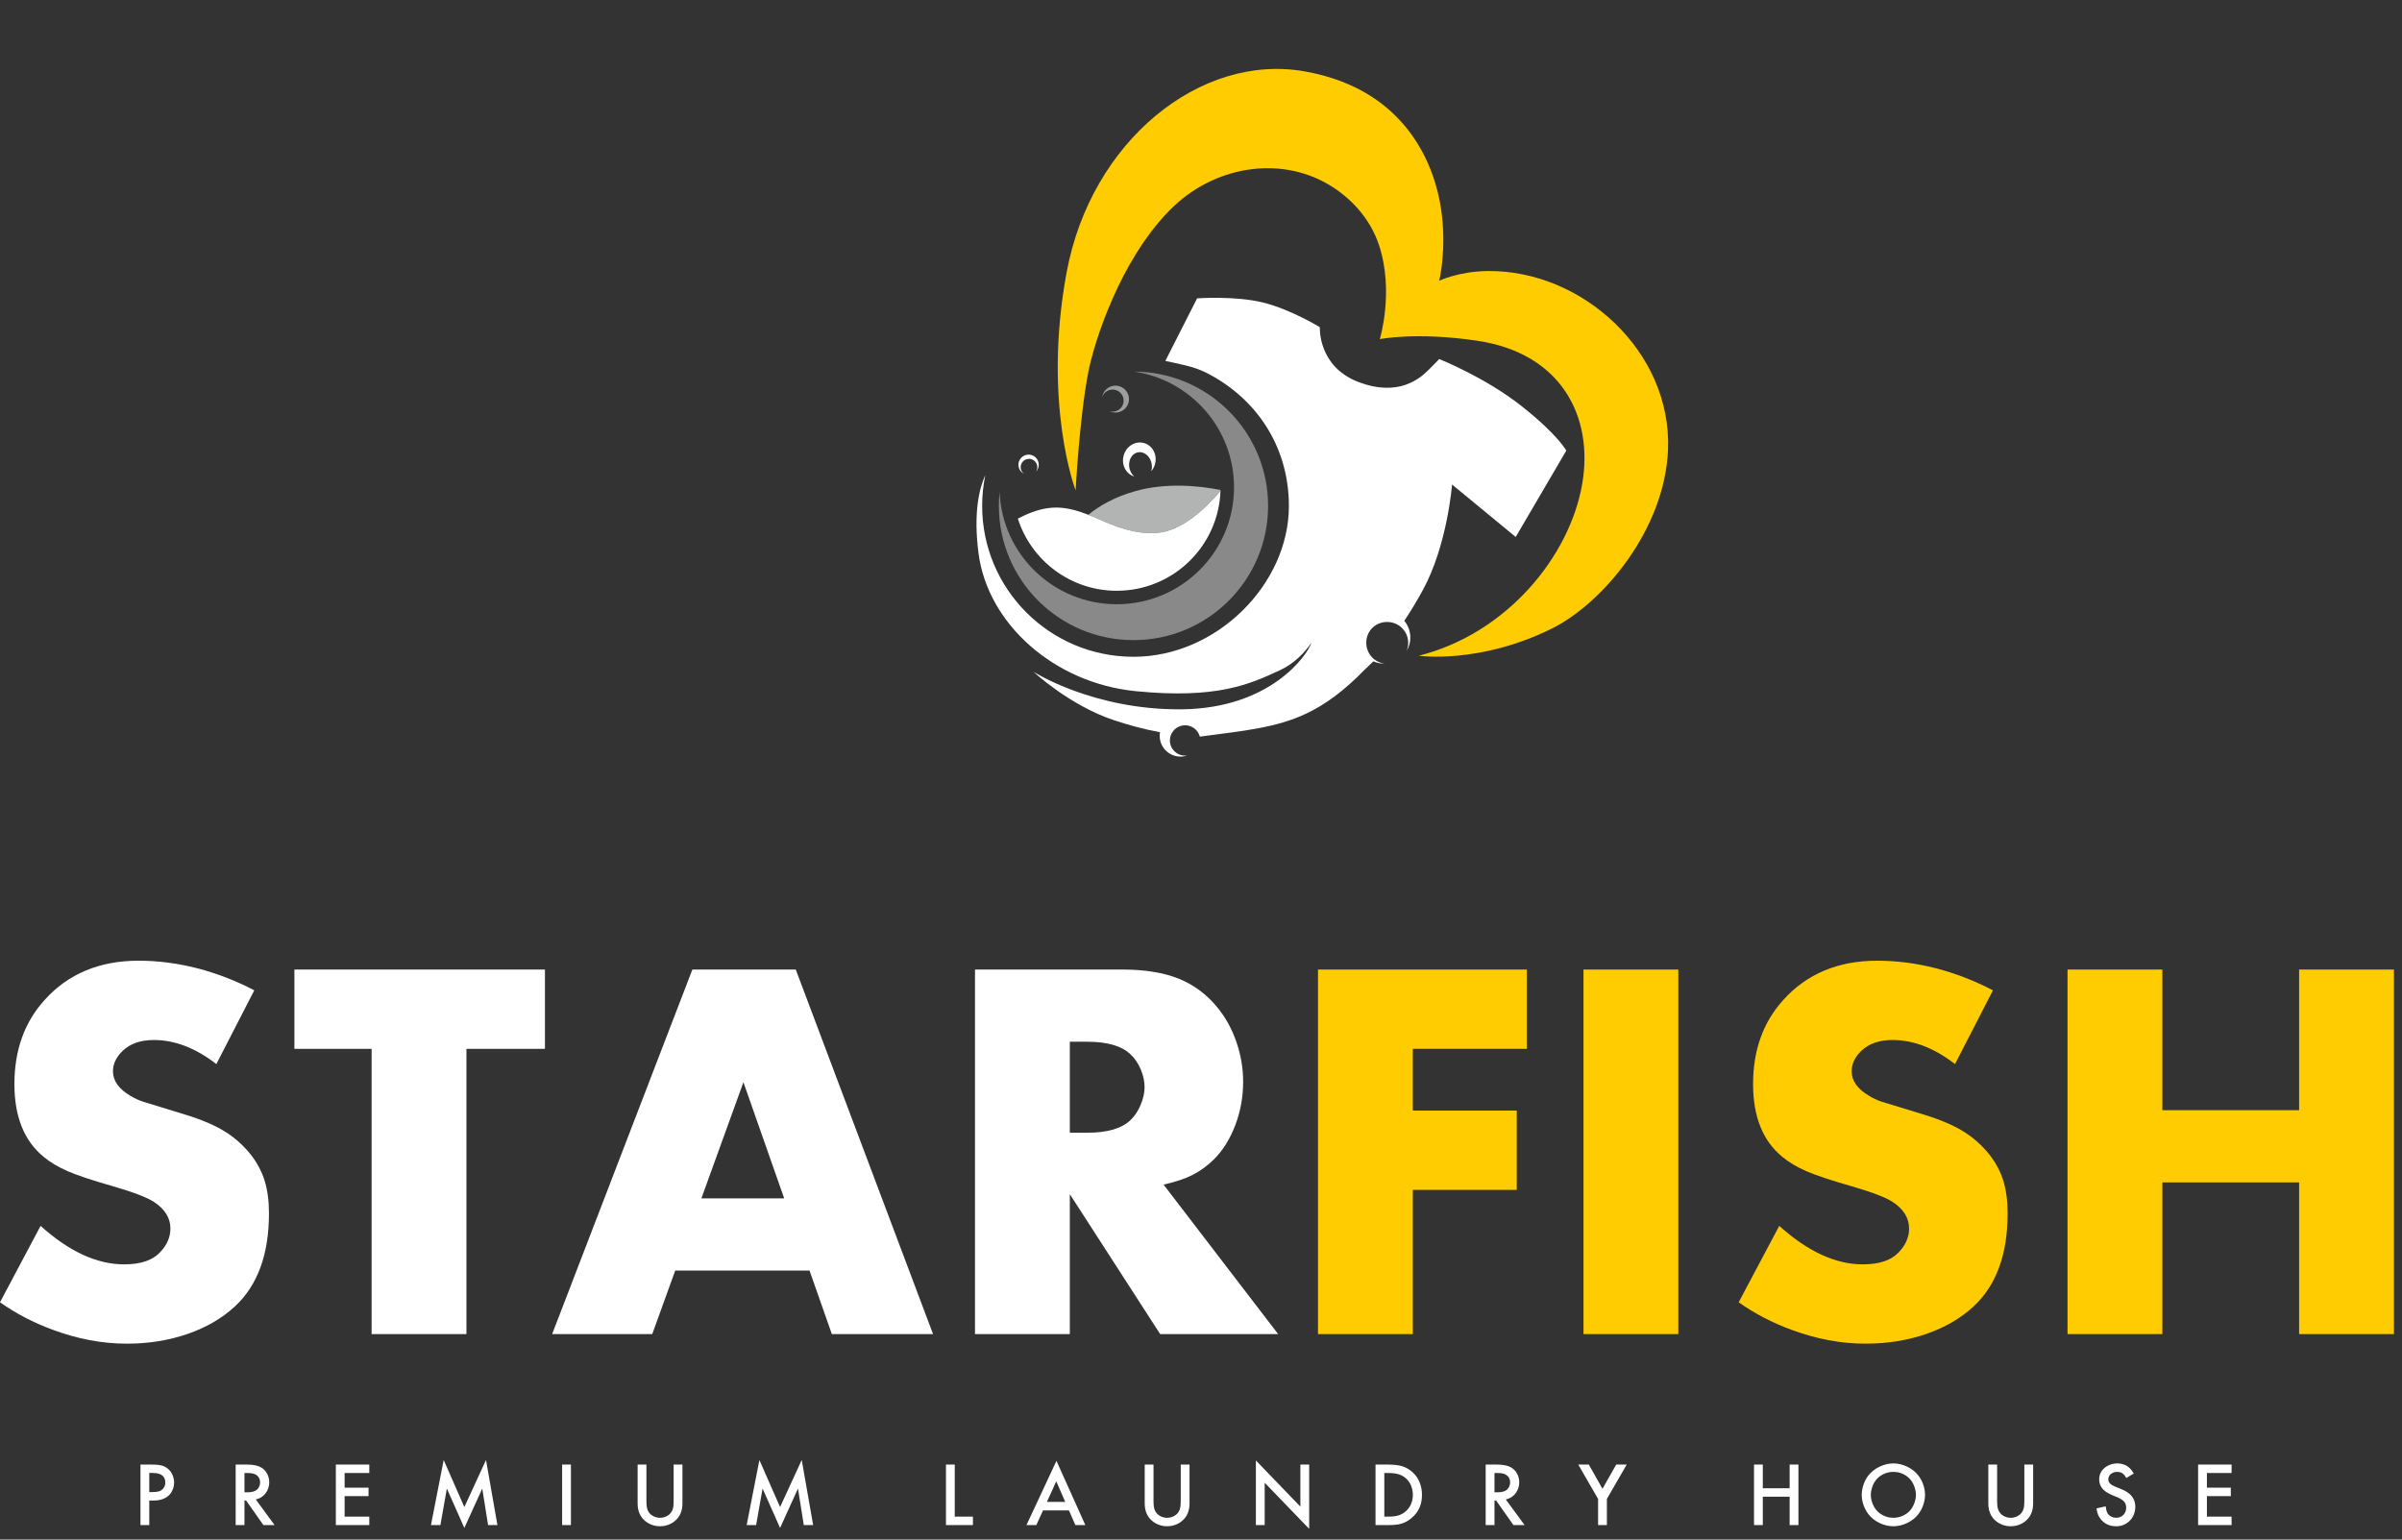
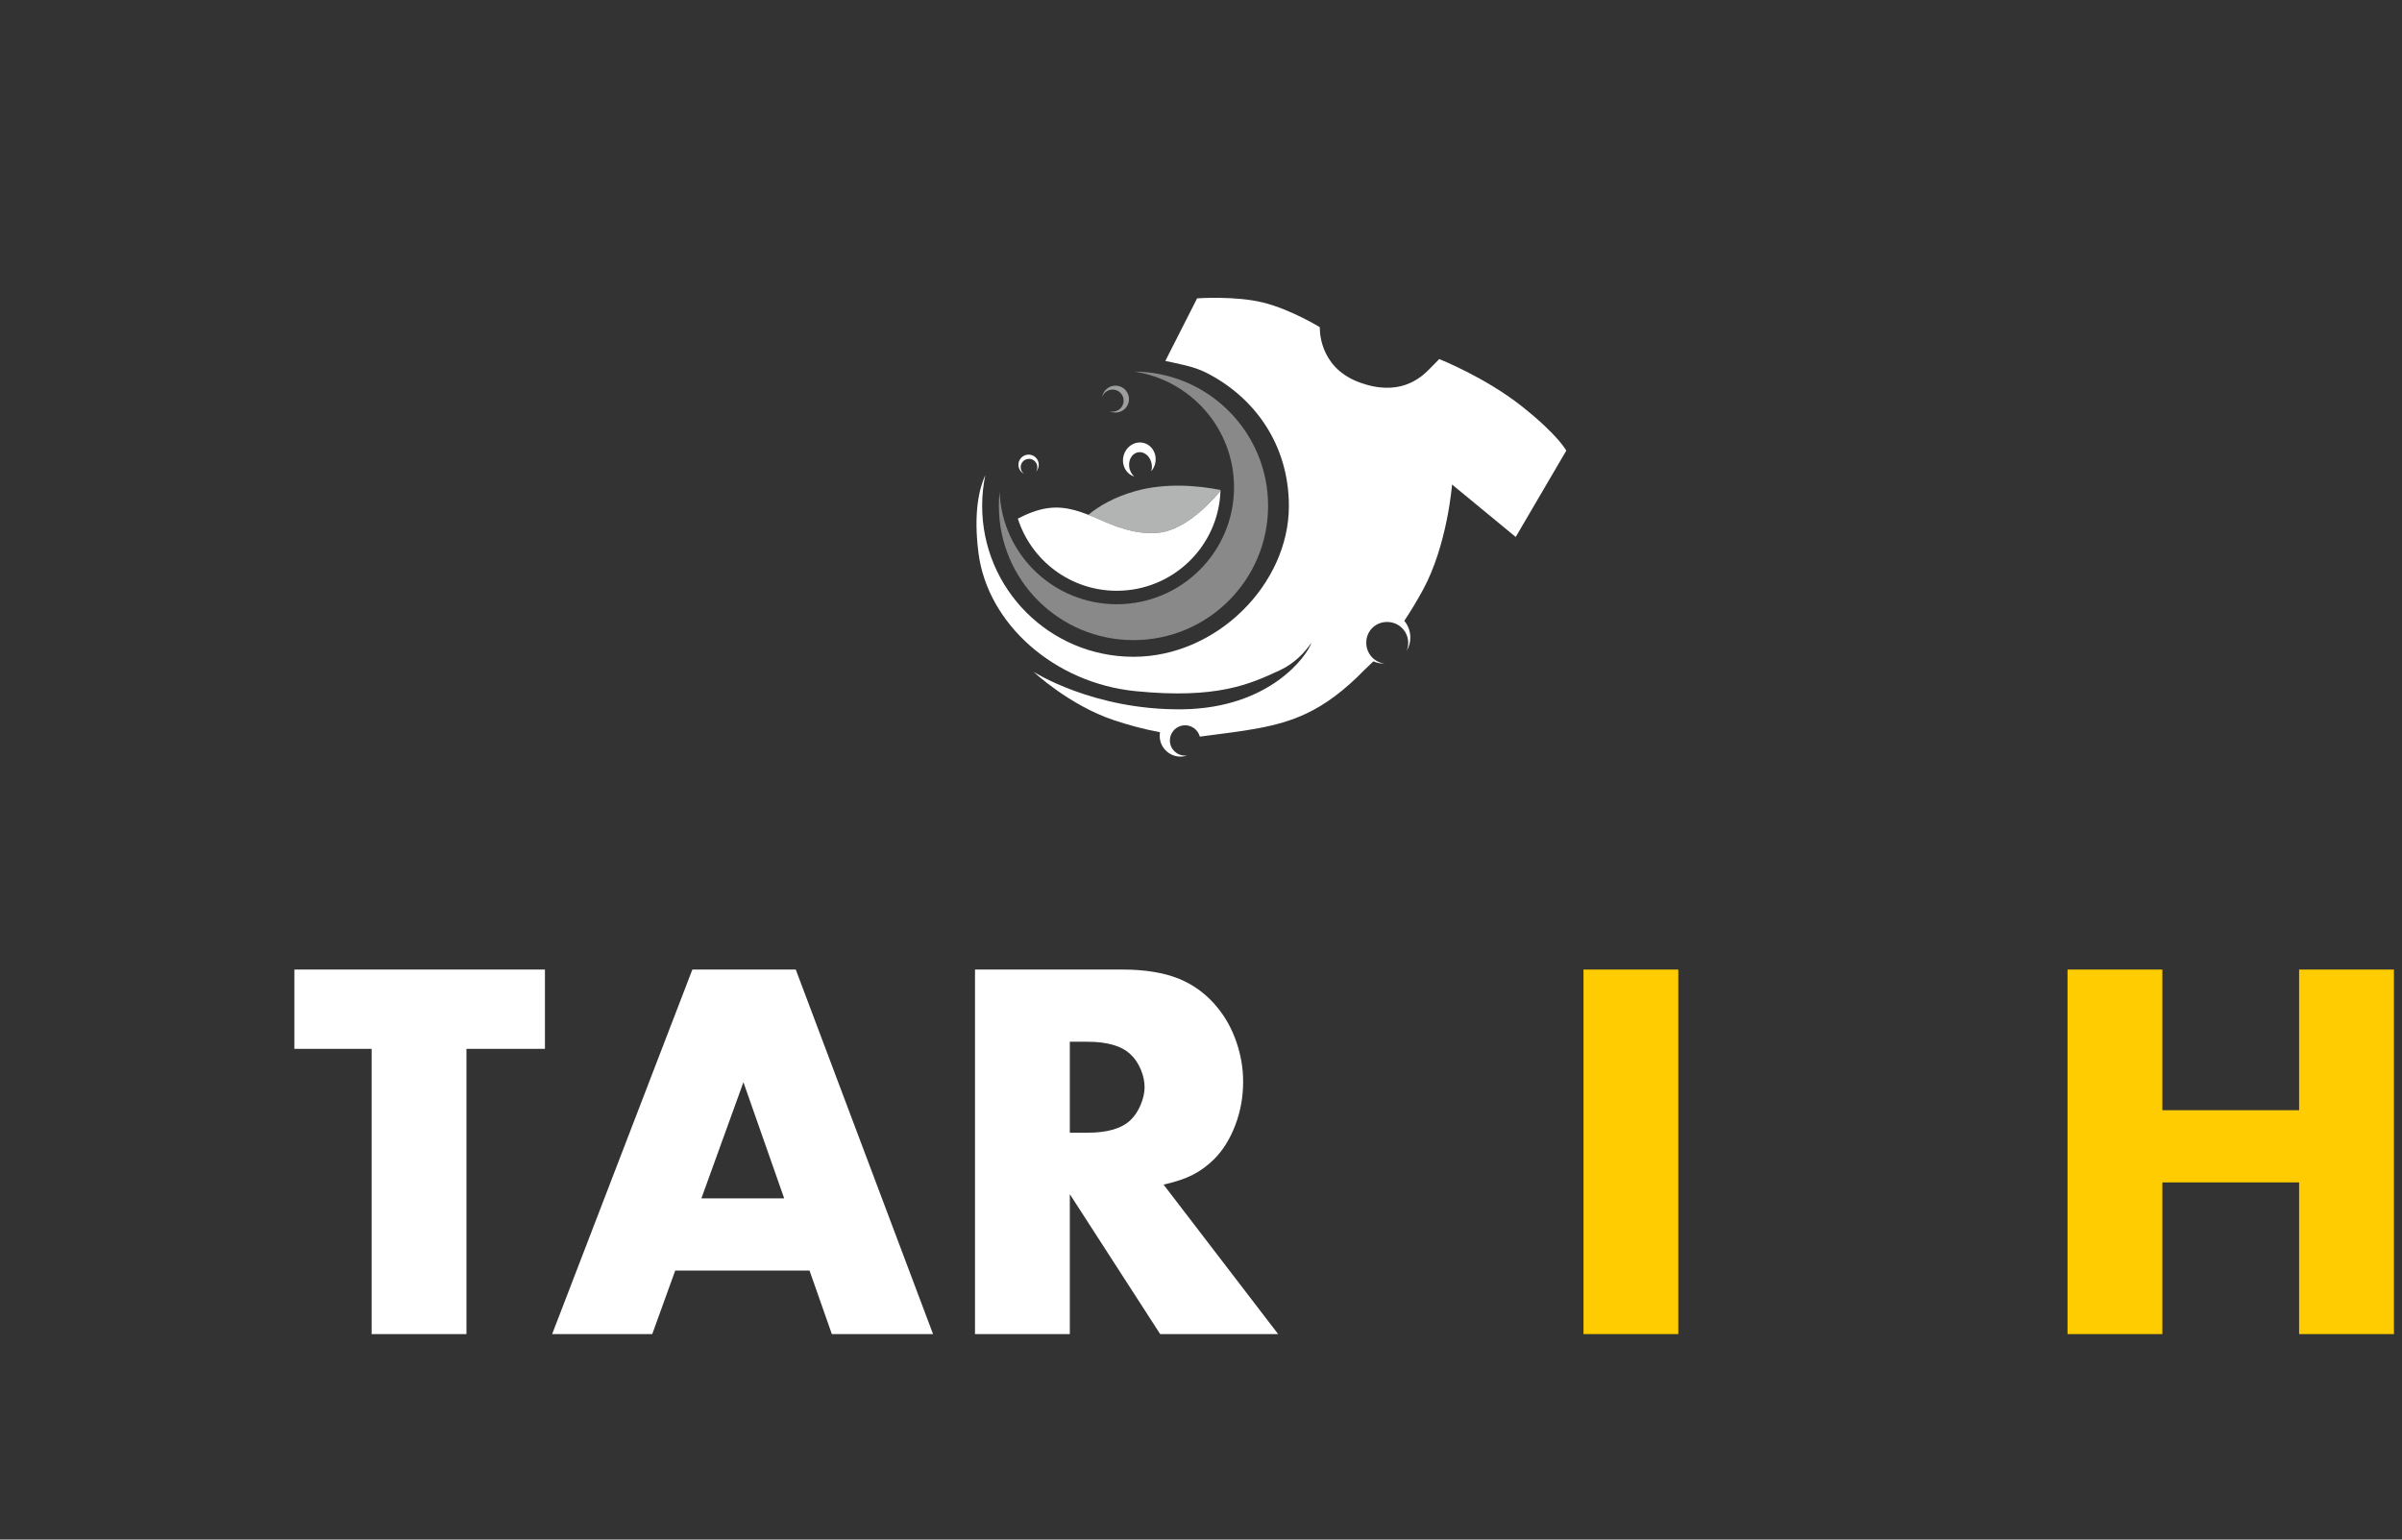
<svg xmlns="http://www.w3.org/2000/svg" width="195" height="125" viewBox="0 0 195 125" fill="none">
  <rect x="0" y="0" width="195" height="125" fill="#333333" stroke="none" />
  <g clip-path="url(#clip0_0_1)">
    <path fill-rule="evenodd" clip-rule="evenodd" d="M92.079 30.17C98.087 30.203 102.947 35.07 102.947 41.071C102.947 47.091 98.054 51.972 92.018 51.972C85.983 51.972 81.09 47.091 81.09 41.071C81.09 40.684 81.11 40.303 81.15 39.926C81.342 45.002 85.527 49.058 90.662 49.058C95.92 49.058 100.182 44.806 100.182 39.562C100.182 34.797 96.665 30.853 92.079 30.17Z" fill="#898989" />
    <path fill-rule="evenodd" clip-rule="evenodd" d="M99.084 39.781C99.083 39.809 99.082 39.838 99.081 39.866C97.735 41.441 95.85 43.14 93.908 43.266C91.659 43.412 90.014 42.454 88.351 41.797C89.219 41.086 90.465 40.347 92.203 39.865C94.712 39.17 97.333 39.437 99.084 39.781Z" fill="#B2B3B3" />
    <path fill-rule="evenodd" clip-rule="evenodd" d="M99.081 39.866C98.92 44.366 95.213 47.965 90.662 47.965C86.898 47.965 83.712 45.503 82.631 42.106C83.413 41.698 84.222 41.384 84.996 41.267C88.166 40.79 90.229 43.505 93.908 43.266C95.85 43.14 97.735 41.441 99.081 39.866Z" fill="white" />
    <path fill-rule="evenodd" clip-rule="evenodd" d="M92.844 35.962C93.55 36.142 93.966 36.901 93.772 37.659C93.712 37.892 93.602 38.097 93.458 38.264C93.506 38.114 93.525 37.946 93.509 37.771C93.454 37.162 92.998 36.687 92.489 36.71C91.98 36.734 91.612 37.246 91.667 37.855C91.698 38.195 91.854 38.493 92.074 38.686C91.41 38.476 91.027 37.741 91.215 37.008C91.409 36.25 92.139 35.782 92.844 35.962Z" fill="white" />
    <path fill-rule="evenodd" clip-rule="evenodd" d="M90.83 31.345C91.417 31.494 91.771 32.09 91.621 32.675C91.471 33.26 90.874 33.614 90.288 33.464C90.211 33.445 90.138 33.417 90.07 33.384C90.081 33.387 90.092 33.39 90.103 33.393C90.583 33.515 91.071 33.226 91.194 32.747C91.316 32.268 91.026 31.781 90.546 31.659C90.089 31.542 89.625 31.799 89.475 32.237C89.481 32.202 89.488 32.168 89.496 32.134C89.646 31.549 90.243 31.195 90.83 31.345Z" fill="#9D9E9E" />
    <path fill-rule="evenodd" clip-rule="evenodd" d="M82.803 37.298C83.045 36.912 83.554 36.794 83.941 37.035C84.328 37.276 84.445 37.784 84.204 38.17C84.172 38.221 84.136 38.267 84.096 38.307C84.101 38.3 84.106 38.294 84.11 38.286C84.308 37.971 84.211 37.555 83.895 37.358C83.578 37.161 83.162 37.257 82.964 37.572C82.776 37.873 82.854 38.264 83.135 38.471C83.112 38.459 83.089 38.446 83.066 38.432C82.679 38.191 82.561 37.683 82.803 37.298Z" fill="white" />
    <path fill-rule="evenodd" clip-rule="evenodd" d="M79.99 38.572C79.822 39.379 79.734 40.215 79.734 41.071C79.734 47.839 85.234 53.325 92.018 53.325C98.803 53.325 104.635 47.401 104.635 41.093C104.635 36.077 101.828 32.234 97.916 30.256C96.909 29.747 95.73 29.553 94.605 29.303L97.184 24.223C97.184 24.223 100.288 24.001 102.552 24.566C104.815 25.13 107.147 26.567 107.147 26.567C107.147 26.567 106.972 29.756 110.283 31.015C113.594 32.273 115.329 30.677 116.005 30.003C116.68 29.329 116.838 29.15 116.838 29.15C116.838 29.15 120.577 30.633 123.551 32.992C126.524 35.351 127.155 36.587 127.155 36.587L123.049 43.597L117.882 39.339C117.882 39.339 117.504 44.248 115.518 47.893C115.083 48.69 114.581 49.54 114.005 50.407C114.31 50.773 114.494 51.245 114.494 51.76C114.494 52.16 114.383 52.534 114.189 52.854C114.274 52.651 114.322 52.429 114.322 52.196C114.322 51.259 113.56 50.499 112.62 50.499C112.614 50.499 112.608 50.499 112.602 50.499C112.596 50.499 112.59 50.499 112.584 50.499C111.664 50.499 110.918 51.243 110.918 52.161C110.918 52.166 110.919 52.172 110.919 52.178C110.919 52.184 110.918 52.19 110.918 52.196C110.918 53.058 111.562 53.77 112.396 53.879C112.387 53.879 112.378 53.88 112.369 53.88C112.059 53.88 111.764 53.813 111.499 53.694L110.871 54.291C109.108 56.103 107.578 57.221 105.997 57.959C103.59 59.083 101.062 59.328 97.403 59.807C97.359 59.639 97.28 59.483 97.171 59.349C97.033 59.177 96.854 59.046 96.649 58.968C96.141 58.775 95.568 58.934 95.235 59.361C95.07 59.572 94.974 59.837 94.974 60.118C94.974 60.798 95.527 61.349 96.208 61.349C96.27 61.349 96.33 61.344 96.389 61.336C96.215 61.396 96.029 61.429 95.835 61.429C94.903 61.429 94.147 60.675 94.147 59.745C94.147 59.644 94.156 59.545 94.173 59.449C92.809 59.201 91.553 58.846 90.436 58.474C86.817 57.271 83.908 54.546 83.908 54.546C83.908 54.546 88.768 57.66 95.934 57.59C103.101 57.519 106.139 53.215 106.464 52.182C105.944 52.945 105.115 53.858 103.885 54.427C101.453 55.554 98.804 56.767 92.203 56.117C85.602 55.467 80.173 50.659 79.435 44.897C79.014 41.612 79.497 39.651 79.99 38.572Z" fill="white" />
-     <path fill-rule="evenodd" clip-rule="evenodd" d="M87.322 39.813C87.322 39.813 84.623 32.792 86.587 22.134C88.551 11.475 97.436 4.287 105.925 5.797C114.413 7.306 116.531 13.772 116.999 17.03C117.467 20.288 116.837 22.796 116.837 22.796C116.837 22.796 118.414 22.032 120.778 22.005C128.464 21.921 135.73 28.558 135.415 36.504C135.157 43.006 130.104 49.004 125.952 51.049C120.078 53.944 115.182 53.24 115.182 53.24C122.346 51.429 127.433 45.166 128.446 39.3C129.394 33.804 126.728 28.662 119.896 27.66C114.944 26.933 112.017 27.535 112.017 27.535C112.017 27.535 113.191 23.675 111.957 19.92C111.211 17.649 109.553 15.961 107.768 14.931C103.873 12.683 98.549 13.423 94.955 17.072C90.87 21.222 88.813 27.857 88.361 30.16C87.634 33.859 87.322 39.813 87.322 39.813Z" fill="#FECC00" />
  </g>
-   <path d="M12.118 121.829V123.824H11.404V118.909H12.215C12.477 118.909 12.701 118.92 12.889 118.941C13.216 118.978 13.489 119.103 13.71 119.32C13.843 119.449 13.946 119.607 14.022 119.793C14.097 119.98 14.135 120.169 14.135 120.364C14.135 120.541 14.106 120.715 14.046 120.882C13.985 121.05 13.9 121.198 13.79 121.325C13.499 121.661 13.057 121.829 12.464 121.829H12.118ZM12.118 121.142H12.395C12.604 121.142 12.772 121.123 12.901 121.084C13.029 121.046 13.136 120.982 13.22 120.894C13.354 120.752 13.421 120.57 13.421 120.346C13.421 120.245 13.401 120.147 13.362 120.052C13.322 119.957 13.268 119.878 13.197 119.813C13.111 119.735 13.003 119.68 12.874 119.645C12.745 119.61 12.574 119.592 12.363 119.592H12.118V121.142ZM20.767 121.742L22.293 123.824H21.385L19.979 121.825H19.847V123.824H19.132V118.909H19.972C20.32 118.909 20.602 118.938 20.82 118.994C21.037 119.05 21.223 119.141 21.377 119.269C21.526 119.394 21.643 119.552 21.728 119.742C21.813 119.933 21.856 120.132 21.856 120.338C21.856 120.533 21.822 120.718 21.753 120.894C21.685 121.07 21.587 121.226 21.459 121.36C21.277 121.551 21.046 121.679 20.767 121.742ZM19.847 121.162H20.084C20.446 121.162 20.709 121.087 20.873 120.938C20.949 120.867 21.009 120.78 21.052 120.676C21.095 120.573 21.117 120.465 21.117 120.352C21.117 120.128 21.041 119.949 20.887 119.813C20.805 119.735 20.703 119.68 20.579 119.647C20.456 119.613 20.299 119.596 20.11 119.596H19.847V121.162ZM29.98 119.596H27.978V120.786H29.919V121.473H27.978V123.137H29.98V123.824H27.264V118.909H29.98V119.596ZM34.986 123.824L36.019 118.538L37.697 122.359L39.455 118.538L40.383 123.824H39.623L39.151 120.857L37.697 124.056L36.277 120.853L35.753 123.824H34.986ZM46.349 118.909V123.824H45.634V118.909H46.349ZM52.478 118.909V121.869C52.478 122.115 52.494 122.304 52.524 122.438C52.555 122.573 52.61 122.695 52.69 122.805C52.789 122.938 52.917 123.041 53.075 123.117C53.234 123.192 53.403 123.231 53.583 123.231C53.762 123.231 53.932 123.192 54.09 123.117C54.249 123.041 54.377 122.938 54.475 122.805C54.557 122.695 54.613 122.573 54.642 122.438C54.673 122.304 54.688 122.115 54.688 121.869V118.909H55.402V122.07C55.402 122.596 55.247 123.023 54.937 123.352C54.766 123.533 54.563 123.672 54.329 123.77C54.093 123.869 53.844 123.918 53.583 123.918C53.321 123.918 53.073 123.869 52.837 123.77C52.602 123.672 52.399 123.533 52.228 123.352C51.918 123.023 51.764 122.596 51.764 122.07V118.909H52.478ZM60.616 123.824L61.65 118.538L63.328 122.359L65.086 118.538L66.014 123.824H65.254L64.782 120.857L63.328 124.056L61.908 120.853L61.383 123.824H60.616ZM77.51 118.909V123.137H78.985V123.824H76.796V118.909H77.51ZM86.779 122.629H84.676L84.13 123.824H83.331L85.766 118.607L88.11 123.824H87.3L86.779 122.629ZM86.479 121.941L85.751 120.271L84.989 121.941H86.479ZM93.645 118.909V121.869C93.645 122.115 93.661 122.304 93.692 122.438C93.723 122.573 93.778 122.695 93.858 122.805C93.956 122.938 94.084 123.041 94.243 123.117C94.401 123.192 94.571 123.231 94.75 123.231C94.93 123.231 95.099 123.192 95.258 123.117C95.416 123.041 95.544 122.938 95.643 122.805C95.725 122.695 95.78 122.573 95.81 122.438C95.841 122.304 95.855 122.115 95.855 121.869V118.909H96.569V122.07C96.569 122.596 96.414 123.023 96.105 123.352C95.934 123.533 95.731 123.672 95.496 123.77C95.26 123.869 95.012 123.918 94.75 123.918C94.489 123.918 94.24 123.869 94.004 123.77C93.769 123.672 93.567 123.533 93.396 123.352C93.086 123.023 92.931 122.596 92.931 122.07V118.909H93.645ZM101.956 123.824V118.575L105.567 122.322V118.909H106.282V124.127L102.67 120.382V123.824H101.956ZM111.668 123.824V118.909H112.674C112.971 118.909 113.245 118.929 113.498 118.967C113.945 119.037 114.338 119.226 114.679 119.536C114.927 119.758 115.115 120.028 115.245 120.342C115.374 120.657 115.439 121.002 115.439 121.38C115.439 122.133 115.175 122.742 114.646 123.205C114.479 123.356 114.294 123.481 114.091 123.58C113.888 123.678 113.684 123.743 113.48 123.774C113.256 123.807 112.983 123.824 112.659 123.824H111.668ZM112.382 123.137H112.717C113.051 123.137 113.329 123.102 113.55 123.031C113.772 122.96 113.971 122.843 114.15 122.68C114.327 122.517 114.463 122.322 114.558 122.096C114.652 121.87 114.7 121.627 114.7 121.365C114.7 121.108 114.652 120.863 114.558 120.632C114.463 120.4 114.329 120.205 114.157 120.046C113.984 119.887 113.785 119.773 113.558 119.702C113.331 119.632 113.051 119.596 112.717 119.596H112.382V123.137ZM122.246 121.742L123.771 123.824H122.864L121.458 121.825H121.325V123.824H120.611V118.909H121.45C121.798 118.909 122.081 118.938 122.298 118.994C122.516 119.05 122.702 119.141 122.855 119.269C123.004 119.394 123.122 119.552 123.207 119.742C123.292 119.933 123.334 120.132 123.334 120.338C123.334 120.533 123.3 120.718 123.231 120.894C123.164 121.07 123.065 121.226 122.938 121.36C122.755 121.551 122.525 121.679 122.246 121.742ZM121.325 121.162H121.562C121.925 121.162 122.188 121.087 122.351 120.938C122.427 120.867 122.488 120.78 122.531 120.676C122.574 120.573 122.596 120.465 122.596 120.352C122.596 120.128 122.52 119.949 122.366 119.813C122.284 119.735 122.182 119.68 122.058 119.647C121.934 119.613 121.777 119.596 121.588 119.596H121.325V121.162ZM129.737 121.699L128.126 118.909H128.983L130.094 120.876L131.208 118.909H132.061L130.451 121.699V123.824H129.737V121.699ZM143.109 120.833H145.287V118.909H146.001V123.824H145.287V121.52H143.109V123.824H142.395V118.909H143.109V120.833ZM153.711 118.816C154.093 118.816 154.47 118.907 154.843 119.087C155.216 119.269 155.518 119.509 155.745 119.81C155.911 120.023 156.041 120.268 156.136 120.546C156.23 120.823 156.278 121.096 156.278 121.365C156.278 121.636 156.23 121.91 156.136 122.186C156.041 122.462 155.911 122.709 155.745 122.927C155.518 123.226 155.216 123.464 154.843 123.646C154.47 123.827 154.093 123.918 153.711 123.918C153.324 123.918 152.945 123.827 152.573 123.646C152.2 123.464 151.9 123.225 151.673 122.923C151.507 122.708 151.377 122.462 151.282 122.186C151.187 121.91 151.14 121.636 151.14 121.365C151.14 121.098 151.187 120.825 151.283 120.544C151.379 120.263 151.508 120.016 151.669 119.806C151.902 119.508 152.204 119.269 152.576 119.087C152.949 118.907 153.326 118.816 153.711 118.816ZM153.711 119.503C153.425 119.503 153.154 119.564 152.897 119.688C152.64 119.813 152.431 119.982 152.27 120.198C152.151 120.357 152.055 120.541 151.984 120.754C151.914 120.967 151.878 121.171 151.878 121.365C151.878 121.561 151.914 121.766 151.984 121.977C152.055 122.188 152.151 122.375 152.27 122.535C152.431 122.751 152.64 122.921 152.897 123.045C153.154 123.169 153.425 123.231 153.711 123.231C153.993 123.231 154.264 123.169 154.521 123.045C154.778 122.921 154.987 122.751 155.148 122.535C155.267 122.375 155.363 122.188 155.434 121.977C155.504 121.766 155.54 121.561 155.54 121.365C155.54 121.171 155.504 120.968 155.434 120.756C155.363 120.545 155.267 120.358 155.148 120.198C154.987 119.982 154.778 119.813 154.523 119.688C154.268 119.564 153.996 119.503 153.711 119.503ZM162.131 118.909V121.869C162.131 122.115 162.147 122.304 162.178 122.438C162.208 122.573 162.264 122.695 162.344 122.805C162.442 122.938 162.57 123.041 162.729 123.117C162.887 123.192 163.057 123.231 163.236 123.231C163.415 123.231 163.585 123.192 163.744 123.117C163.902 123.041 164.03 122.938 164.128 122.805C164.211 122.695 164.266 122.573 164.296 122.438C164.326 122.304 164.341 122.115 164.341 121.869V118.909H165.055V122.07C165.055 122.596 164.9 123.023 164.591 123.352C164.42 123.533 164.217 123.672 163.982 123.77C163.746 123.869 163.498 123.918 163.236 123.918C162.974 123.918 162.726 123.869 162.49 123.77C162.255 123.672 162.052 123.533 161.882 123.352C161.572 123.023 161.417 122.596 161.417 122.07V118.909H162.131ZM173.222 119.64L172.62 119.997C172.524 119.833 172.437 119.72 172.357 119.658C172.235 119.554 172.076 119.503 171.882 119.503C171.673 119.503 171.5 119.56 171.363 119.677C171.225 119.794 171.156 119.94 171.156 120.115C171.156 120.356 171.336 120.549 171.696 120.695L172.19 120.893C172.603 121.061 172.898 121.261 173.075 121.494C173.258 121.735 173.349 122.011 173.349 122.326C173.349 122.562 173.306 122.781 173.221 122.985C173.136 123.189 173.012 123.367 172.848 123.518C172.56 123.785 172.208 123.918 171.793 123.918C171.286 123.918 170.882 123.742 170.58 123.389C170.469 123.261 170.385 123.129 170.329 122.991C170.272 122.853 170.228 122.679 170.197 122.468L170.946 122.301C170.968 122.47 170.991 122.595 171.016 122.68C171.042 122.764 171.077 122.841 171.127 122.91C171.198 123.008 171.295 123.087 171.415 123.145C171.537 123.202 171.665 123.231 171.8 123.231C172.032 123.231 172.225 123.153 172.379 122.997C172.533 122.841 172.61 122.644 172.61 122.41C172.61 122.215 172.556 122.053 172.447 121.923C172.337 121.794 172.157 121.676 171.905 121.57L171.429 121.369C171.071 121.217 170.814 121.039 170.658 120.835C170.497 120.625 170.417 120.389 170.417 120.13C170.417 119.736 170.561 119.42 170.85 119.183C170.989 119.065 171.15 118.974 171.332 118.911C171.514 118.847 171.702 118.816 171.894 118.816C172.234 118.816 172.531 118.911 172.783 119.103C172.872 119.173 172.948 119.247 173.012 119.323C173.075 119.401 173.146 119.507 173.222 119.64ZM181.165 119.596H179.162V120.786H181.103V121.473H179.162V123.137H181.165V123.824H178.448V118.909H181.165V119.596Z" fill="white" />
-   <path d="M20.643 80.405L17.564 86.394C15.884 85.091 14.196 84.439 12.486 84.439C11.406 84.439 10.562 84.736 9.948 85.328C9.43 85.831 9.171 86.386 9.171 86.978C9.171 87.755 9.652 88.429 10.621 88.991C10.94 89.184 11.273 89.332 11.621 89.45C11.969 89.561 12.938 89.857 14.529 90.339C16.017 90.775 17.201 91.242 18.075 91.76C18.948 92.27 19.703 92.929 20.34 93.721C20.858 94.372 21.235 95.083 21.48 95.845C21.717 96.615 21.835 97.503 21.835 98.51C21.835 101.841 20.917 104.35 19.081 106.06C18.038 107.029 16.757 107.777 15.233 108.302C13.708 108.828 12.065 109.094 10.303 109.094C8.305 109.094 6.306 108.717 4.293 107.969C2.716 107.392 1.288 106.644 0 105.734L3.294 99.531C5.61 101.611 7.868 102.655 10.081 102.655C11.473 102.655 12.464 102.299 13.071 101.589C13.582 101.027 13.834 100.412 13.834 99.746C13.834 98.88 13.382 98.162 12.486 97.577C11.939 97.222 10.844 96.8 9.193 96.319C7.528 95.845 6.306 95.438 5.514 95.098C4.73 94.757 4.071 94.365 3.531 93.914C1.954 92.618 1.17 90.649 1.17 88.014C1.17 85.268 1.984 82.996 3.62 81.19C5.529 79.066 8.075 78 11.251 78C12.827 78 14.418 78.207 16.01 78.614C17.609 79.029 19.155 79.628 20.643 80.405Z" fill="white" />
  <path d="M37.867 85.157V108.317H30.169V85.157H23.9V78.718H44.24V85.157H37.867Z" fill="white" />
  <path d="M65.719 103.158H54.816L52.951 108.317H44.824L56.208 78.718H64.602L75.748 108.317H67.532L65.719 103.158ZM63.661 97.296L60.353 87.867L56.941 97.296H63.661Z" fill="white" />
  <path d="M94.46 96.178L103.764 108.317H94.186L86.851 96.956V108.317H79.153V78.718H91.122C92.942 78.718 94.475 78.969 95.711 79.466C96.939 79.969 98.005 80.761 98.886 81.864C99.537 82.671 100.033 83.596 100.389 84.639C100.744 85.683 100.921 86.741 100.921 87.829C100.921 89.043 100.714 90.213 100.292 91.33C99.87 92.448 99.3 93.373 98.582 94.099C98.042 94.631 97.465 95.061 96.843 95.379C96.221 95.697 95.429 95.964 94.46 96.178ZM86.851 91.967H88.279C89.9 91.967 91.062 91.626 91.773 90.945C92.106 90.635 92.38 90.22 92.595 89.717C92.809 89.206 92.92 88.725 92.92 88.266C92.92 87.8 92.817 87.319 92.609 86.823C92.395 86.327 92.121 85.912 91.773 85.601C91.062 84.921 89.9 84.58 88.279 84.58H86.851V91.967Z" fill="white" />
-   <path d="M123.955 85.157H114.696V90.168H123.133V96.608H114.696V108.317H106.998V78.718H123.955V85.157Z" fill="#FECC00" />
  <path d="M136.249 78.718V108.317H128.552V78.718H136.249Z" fill="#FECC00" />
-   <path d="M161.792 80.405L158.713 86.394C157.033 85.091 155.345 84.439 153.636 84.439C152.555 84.439 151.711 84.736 151.097 85.328C150.579 85.831 150.32 86.386 150.32 86.978C150.32 87.755 150.801 88.429 151.77 88.991C152.089 89.184 152.422 89.332 152.77 89.45C153.118 89.561 154.087 89.857 155.679 90.339C157.166 90.775 158.351 91.242 159.224 91.76C160.097 92.27 160.852 92.929 161.489 93.721C162.007 94.372 162.384 95.083 162.629 95.845C162.866 96.615 162.984 97.503 162.984 98.51C162.984 101.841 162.066 104.35 160.231 106.06C159.187 107.029 157.906 107.777 156.382 108.302C154.857 108.828 153.214 109.094 151.452 109.094C149.454 109.094 147.455 108.717 145.442 107.969C143.866 107.392 142.437 106.644 141.149 105.734L144.443 99.531C146.76 101.611 149.017 102.655 151.23 102.655C152.622 102.655 153.613 102.299 154.22 101.589C154.731 101.027 154.983 100.412 154.983 99.746C154.983 98.88 154.531 98.162 153.636 97.577C153.088 97.222 151.993 96.8 150.342 96.319C148.677 95.845 147.455 95.438 146.663 95.098C145.879 94.757 145.22 94.365 144.68 93.914C143.103 92.618 142.319 90.649 142.319 88.014C142.319 85.268 143.133 82.996 144.769 81.19C146.678 79.066 149.224 78 152.4 78C153.976 78 155.568 78.207 157.159 78.614C158.758 79.029 160.305 79.628 161.792 80.405Z" fill="#FECC00" />
  <path d="M175.545 90.139H186.647V78.718H194.345V108.317H186.647V96.001H175.545V108.317H167.847V78.718H175.545V90.139Z" fill="#FECC00" />
  <defs>
    <clipPath id="clip0_0_1">
      <rect width="154" height="108" fill="white" transform="translate(31)" />
    </clipPath>
  </defs>
</svg>